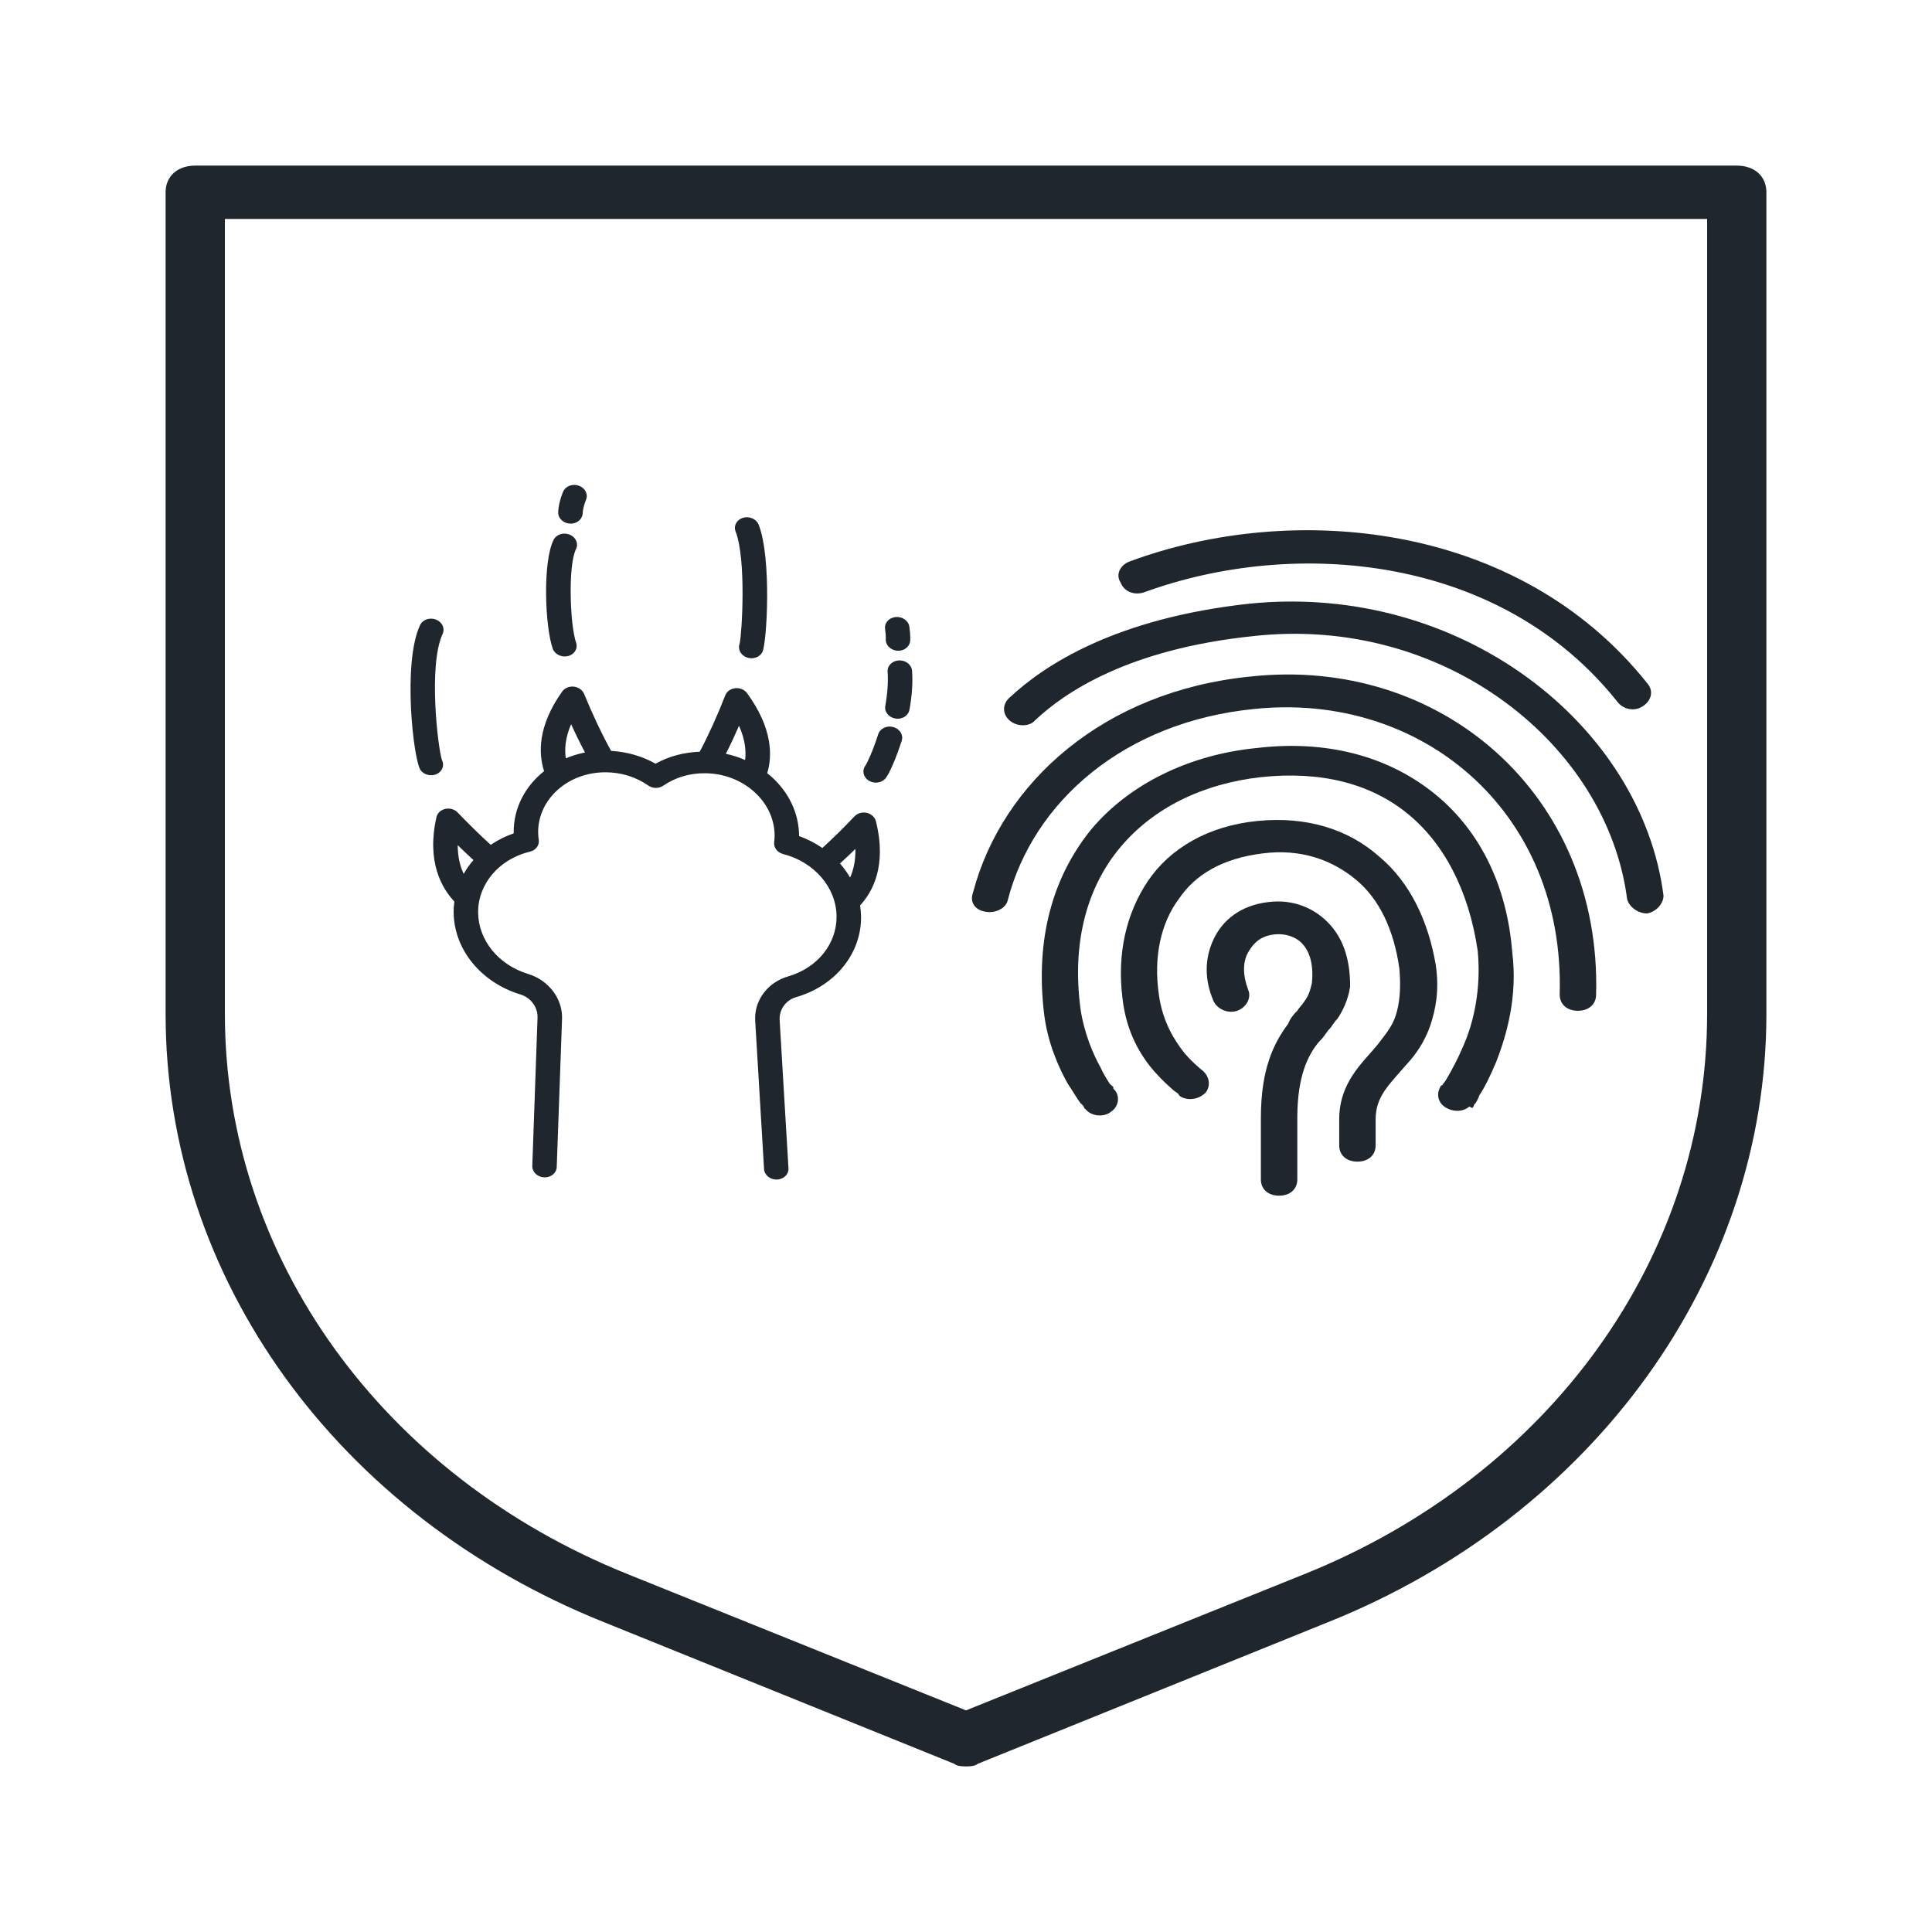
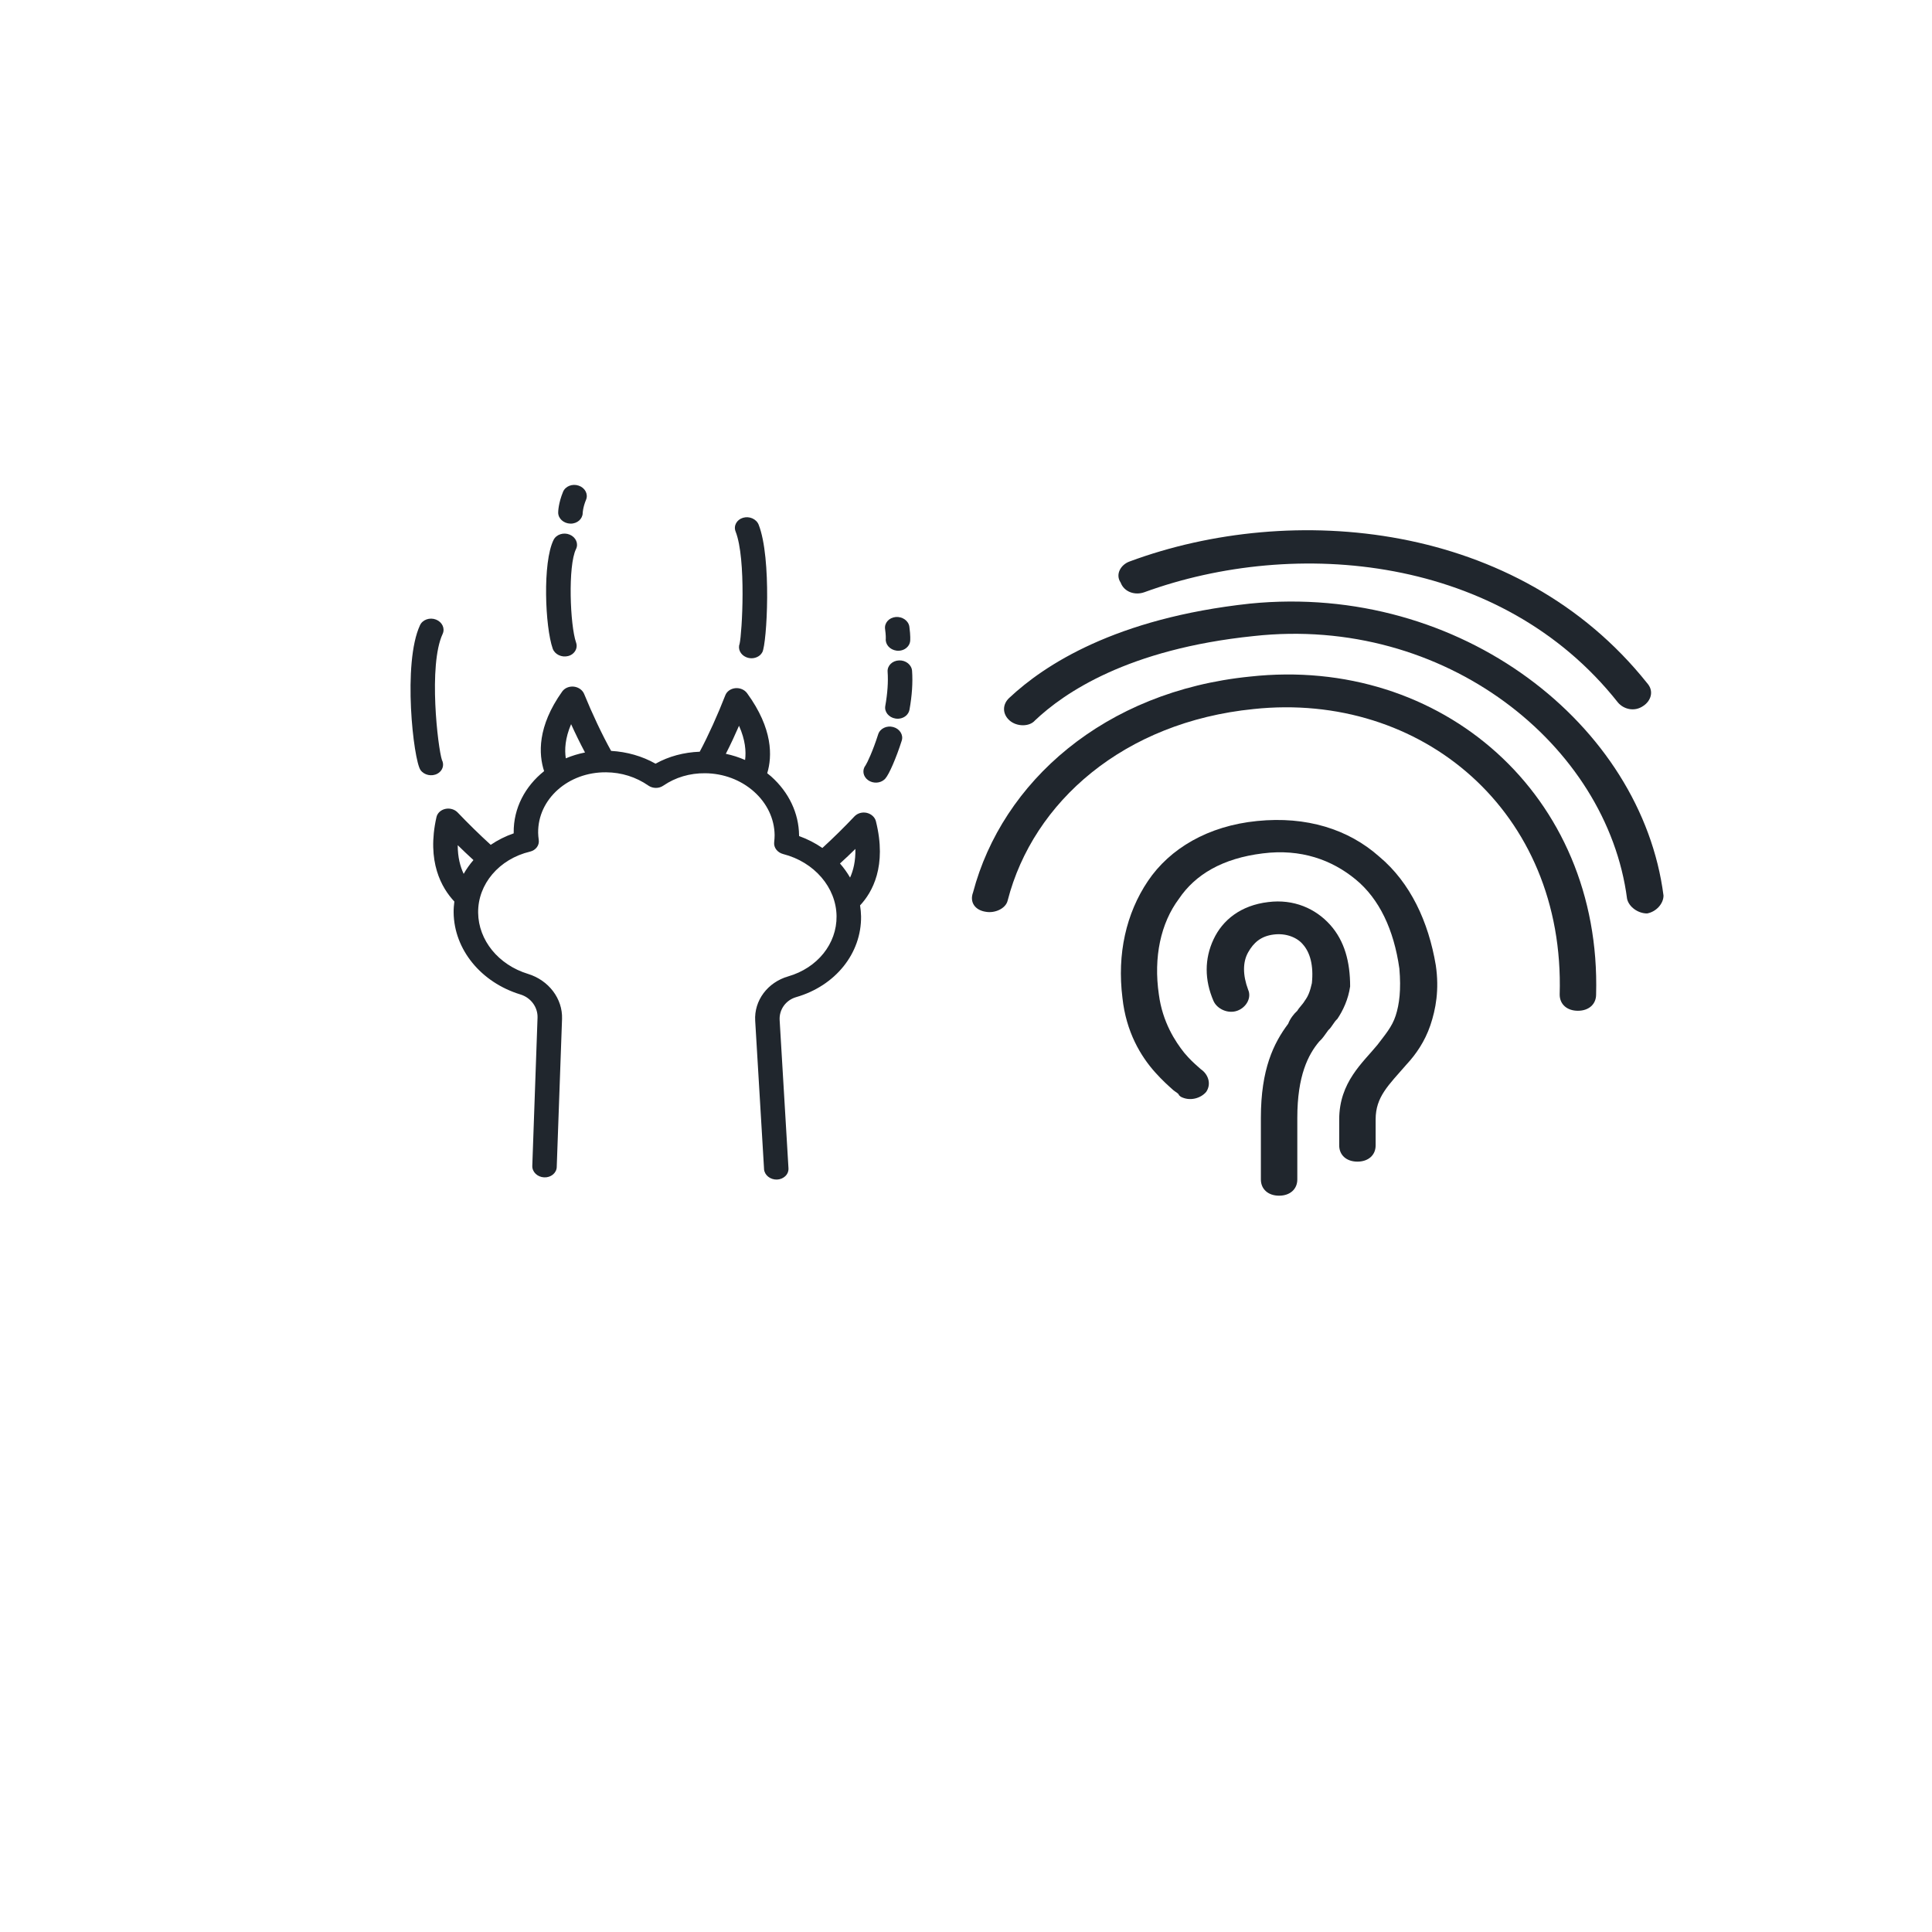
<svg xmlns="http://www.w3.org/2000/svg" width="35" height="35" viewBox="0 0 35 35" fill="none">
  <path d="M24.987 15.519C24.426 15.02 23.667 14.784 22.776 14.873C21.885 14.961 21.192 15.372 20.796 15.96C20.4 16.548 20.235 17.282 20.334 18.076C20.4 18.693 20.664 19.134 20.928 19.428C21.06 19.575 21.159 19.663 21.258 19.751C21.291 19.78 21.357 19.81 21.357 19.839L21.39 19.868C21.39 19.868 21.39 19.868 21.522 19.663L21.39 19.868C21.555 19.956 21.753 19.898 21.852 19.78C21.951 19.633 21.885 19.457 21.753 19.369C21.753 19.369 21.72 19.339 21.687 19.31C21.621 19.251 21.555 19.192 21.456 19.075C21.291 18.869 21.06 18.517 20.994 18.017C20.895 17.341 21.027 16.724 21.357 16.283C21.654 15.842 22.149 15.549 22.875 15.46C23.568 15.372 24.129 15.578 24.558 15.931C24.987 16.283 25.251 16.841 25.351 17.547C25.384 17.929 25.351 18.193 25.284 18.399C25.218 18.605 25.086 18.752 24.954 18.928C24.69 19.251 24.261 19.604 24.261 20.28V20.75C24.261 20.926 24.393 21.044 24.591 21.044C24.789 21.044 24.921 20.926 24.921 20.75V20.28C24.921 19.868 25.152 19.663 25.483 19.281C25.648 19.104 25.812 18.869 25.912 18.575C26.011 18.282 26.076 17.929 26.011 17.488C25.878 16.695 25.549 15.989 24.987 15.519Z" fill="#20262D" />
  <path d="M24.096 16.753C23.832 16.459 23.436 16.283 22.974 16.342C22.479 16.401 22.149 16.665 21.984 17.018C21.819 17.37 21.819 17.753 21.984 18.134C22.05 18.281 22.248 18.37 22.413 18.311C22.578 18.252 22.677 18.076 22.611 17.929C22.512 17.664 22.512 17.429 22.611 17.253C22.71 17.077 22.842 16.959 23.073 16.93C23.304 16.9 23.502 16.988 23.601 17.106C23.733 17.253 23.799 17.488 23.766 17.811C23.733 17.958 23.7 18.046 23.634 18.134C23.601 18.193 23.535 18.252 23.502 18.311C23.436 18.37 23.37 18.458 23.337 18.546C23.073 18.898 22.842 19.369 22.842 20.25V21.367C22.842 21.543 22.974 21.661 23.172 21.661C23.37 21.661 23.502 21.543 23.502 21.367V20.25C23.502 19.486 23.7 19.104 23.898 18.869C23.964 18.81 23.997 18.752 24.063 18.663C24.129 18.605 24.162 18.517 24.228 18.458C24.327 18.311 24.426 18.105 24.459 17.87C24.459 17.429 24.36 17.047 24.096 16.753Z" fill="#20262D" />
-   <path d="M25.944 14.344C25.119 13.697 24.03 13.403 22.776 13.55C21.555 13.668 20.466 14.197 19.773 15.02C19.08 15.872 18.75 16.988 18.915 18.37C18.981 18.898 19.179 19.339 19.344 19.633C19.443 19.78 19.509 19.898 19.575 19.986C19.608 20.015 19.641 20.045 19.641 20.074L19.674 20.103C19.674 20.103 19.674 20.103 19.806 20.015L19.674 20.103C19.773 20.221 20.004 20.25 20.136 20.133C20.268 20.045 20.301 19.839 20.169 19.721C20.169 19.721 20.169 19.721 20.169 19.692C20.169 19.692 20.136 19.663 20.103 19.633C20.07 19.574 20.004 19.486 19.938 19.339C19.806 19.104 19.641 18.722 19.575 18.281C19.41 17.047 19.707 16.048 20.301 15.343C20.895 14.637 21.786 14.197 22.842 14.079C23.931 13.962 24.822 14.197 25.482 14.726C26.142 15.255 26.605 16.107 26.77 17.224C26.835 17.899 26.703 18.517 26.505 18.957C26.406 19.192 26.307 19.369 26.241 19.486C26.208 19.545 26.175 19.604 26.142 19.633C26.142 19.663 26.109 19.663 26.109 19.663C26.01 19.809 26.043 19.986 26.208 20.074C26.373 20.162 26.572 20.133 26.671 19.986H26.505C26.671 20.074 26.671 20.074 26.671 20.074C26.671 20.074 26.703 20.045 26.703 20.015C26.736 19.986 26.77 19.927 26.802 19.839C26.901 19.692 27 19.486 27.099 19.251C27.297 18.752 27.496 18.046 27.396 17.253C27.297 15.989 26.77 14.99 25.944 14.344Z" fill="#20262D" />
  <path d="M17.859 16.518C18.024 16.548 18.222 16.459 18.255 16.313C18.717 14.52 20.367 13.08 22.71 12.845C25.747 12.522 28.354 14.696 28.255 18.017C28.255 18.193 28.387 18.311 28.585 18.311C28.783 18.311 28.915 18.193 28.915 18.017C29.014 14.402 26.11 11.875 22.644 12.257C20.004 12.522 18.156 14.167 17.628 16.166C17.562 16.342 17.661 16.489 17.859 16.518Z" fill="#20262D" />
  <path d="M18.75 13.051C19.278 12.551 20.433 11.758 22.71 11.523C26.175 11.14 29.113 13.492 29.476 16.283C29.509 16.43 29.674 16.548 29.839 16.548C30.004 16.518 30.136 16.371 30.136 16.224C29.74 13.139 26.473 10.553 22.644 10.935C20.202 11.199 18.915 12.052 18.288 12.639C18.156 12.757 18.156 12.933 18.288 13.051C18.42 13.168 18.651 13.168 18.75 13.051Z" fill="#20262D" />
  <path d="M20.73 10.729C23.469 9.73 27.198 10.053 29.311 12.727C29.41 12.845 29.608 12.904 29.773 12.786C29.905 12.698 29.971 12.522 29.839 12.375C27.495 9.436 23.403 9.083 20.466 10.171C20.301 10.229 20.202 10.406 20.301 10.553C20.367 10.729 20.565 10.788 20.73 10.729Z" fill="#20262D" />
-   <path d="M31.463 3H3.537C3.215 3 3 3.193 3 3.483V18.37C3 23.155 6.115 27.457 10.948 29.39L17.285 31.952C17.339 32 17.446 32 17.5 32C17.554 32 17.661 32 17.715 31.952L24.052 29.39C28.885 27.457 32 23.107 32 18.37V3.483C32 3.193 31.785 3 31.463 3ZM30.926 18.37C30.926 22.768 28.08 26.732 23.622 28.52L17.5 30.985L11.378 28.52C6.92 26.732 4.074 22.768 4.074 18.37V3.967H30.926V18.37Z" fill="#20262D" />
  <path d="M13.14 12.595C13.004 12.945 12.829 13.333 12.676 13.618C12.389 13.629 12.116 13.701 11.876 13.835C11.632 13.697 11.357 13.62 11.071 13.603C10.91 13.315 10.726 12.924 10.582 12.571C10.552 12.5 10.481 12.449 10.396 12.439C10.312 12.43 10.23 12.464 10.185 12.527C9.732 13.163 9.757 13.663 9.857 13.97C9.515 14.242 9.301 14.639 9.306 15.083C9.306 15.087 9.306 15.092 9.306 15.097C9.155 15.149 9.015 15.22 8.89 15.305C8.69 15.123 8.479 14.916 8.292 14.72C8.237 14.662 8.15 14.636 8.068 14.654C7.986 14.672 7.924 14.729 7.907 14.803C7.724 15.612 8.003 16.09 8.231 16.332C8.223 16.397 8.217 16.463 8.218 16.531C8.226 17.201 8.713 17.798 9.429 18.016C9.618 18.074 9.745 18.247 9.738 18.438L9.643 21.121C9.639 21.23 9.735 21.323 9.857 21.329C9.98 21.335 10.082 21.251 10.086 21.142L10.086 21.134L10.182 18.459C10.195 18.093 9.941 17.758 9.565 17.643C9.031 17.48 8.668 17.035 8.662 16.535C8.655 16.017 9.042 15.561 9.602 15.428C9.707 15.403 9.774 15.313 9.76 15.217C9.753 15.169 9.75 15.126 9.749 15.087C9.742 14.476 10.294 13.984 10.981 13.991C11.258 13.993 11.522 14.076 11.745 14.231C11.825 14.287 11.937 14.288 12.016 14.233C12.235 14.083 12.497 14.005 12.775 14.008C13.107 14.011 13.421 14.129 13.659 14.341C13.896 14.552 14.029 14.832 14.033 15.128C14.033 15.168 14.03 15.21 14.025 15.257C14.013 15.354 14.083 15.445 14.188 15.472C14.752 15.616 15.149 16.078 15.155 16.597C15.161 17.096 14.809 17.535 14.279 17.688C13.905 17.796 13.659 18.126 13.681 18.492L13.841 21.169L13.841 21.178C13.848 21.287 13.952 21.372 14.074 21.369C14.132 21.367 14.183 21.346 14.221 21.312C14.263 21.275 14.287 21.223 14.284 21.165L14.124 18.48C14.113 18.289 14.236 18.118 14.423 18.064C15.134 17.859 15.607 17.271 15.599 16.601C15.598 16.534 15.591 16.468 15.581 16.402C15.803 16.165 16.071 15.691 15.868 14.878C15.85 14.805 15.786 14.746 15.704 14.726C15.621 14.707 15.537 14.731 15.481 14.788C15.299 14.981 15.093 15.184 14.898 15.362C14.77 15.274 14.629 15.201 14.476 15.146C14.476 15.141 14.476 15.137 14.476 15.132C14.471 14.731 14.291 14.352 13.969 14.065C13.946 14.045 13.922 14.027 13.899 14.008C13.991 13.703 14.004 13.203 13.535 12.559C13.489 12.495 13.406 12.459 13.322 12.467C13.238 12.475 13.167 12.525 13.14 12.595ZM8.577 15.581C8.509 15.659 8.45 15.743 8.4 15.831C8.338 15.7 8.292 15.53 8.292 15.311C8.379 15.397 8.477 15.489 8.577 15.581ZM10.598 13.632C10.476 13.656 10.36 13.692 10.25 13.738C10.226 13.582 10.237 13.374 10.346 13.119C10.419 13.28 10.506 13.459 10.598 13.632ZM15.217 15.643C15.315 15.554 15.411 15.463 15.496 15.379C15.501 15.598 15.459 15.768 15.4 15.898C15.348 15.808 15.287 15.723 15.217 15.643ZM13.498 13.768C13.387 13.719 13.27 13.682 13.149 13.656C13.237 13.485 13.319 13.307 13.388 13.148C13.503 13.405 13.518 13.612 13.498 13.768ZM10.492 9.43C10.451 9.466 10.394 9.488 10.332 9.486C10.21 9.482 10.112 9.394 10.112 9.285C10.112 9.269 10.115 9.117 10.2 8.91C10.242 8.808 10.369 8.758 10.484 8.798C10.599 8.837 10.659 8.952 10.617 9.053C10.558 9.195 10.556 9.295 10.556 9.296C10.555 9.348 10.53 9.395 10.492 9.43ZM13.399 11.661C13.442 11.475 13.522 10.128 13.326 9.629C13.285 9.525 13.346 9.414 13.461 9.38C13.576 9.346 13.703 9.402 13.744 9.506C13.982 10.113 13.893 11.655 13.811 11.814C13.8 11.835 13.785 11.853 13.768 11.869C13.704 11.925 13.604 11.943 13.517 11.905C13.413 11.861 13.363 11.755 13.399 11.661ZM16.288 11.964C16.41 11.959 16.515 12.044 16.523 12.153C16.538 12.366 16.522 12.603 16.476 12.858C16.468 12.9 16.446 12.936 16.415 12.964C16.367 13.007 16.296 13.029 16.222 13.017C16.101 12.998 16.018 12.895 16.038 12.788C16.078 12.561 16.093 12.352 16.08 12.169C16.072 12.06 16.165 11.968 16.288 11.964ZM16.182 13.171C16.3 13.203 16.369 13.313 16.336 13.417C16.238 13.725 16.108 14.027 16.038 14.105C16.033 14.111 16.027 14.117 16.021 14.122C15.944 14.191 15.817 14.198 15.727 14.134C15.633 14.067 15.614 13.948 15.682 13.863C15.711 13.819 15.814 13.602 15.909 13.303C15.942 13.198 16.064 13.139 16.182 13.171ZM7.618 13.95C7.49 13.768 7.289 12.013 7.609 11.326C7.655 11.226 7.785 11.18 7.898 11.224C8.011 11.268 8.065 11.384 8.019 11.484C7.755 12.05 7.933 13.549 8.006 13.768C8.045 13.844 8.028 13.931 7.964 13.988C7.952 13.998 7.939 14.008 7.924 14.016C7.821 14.072 7.684 14.043 7.618 13.95ZM10.32 9.685C10.432 9.731 10.484 9.848 10.435 9.947C10.286 10.249 10.327 11.329 10.436 11.64C10.462 11.712 10.439 11.787 10.383 11.837C10.359 11.859 10.328 11.876 10.292 11.885C10.175 11.915 10.05 11.855 10.013 11.751C9.874 11.355 9.827 10.189 10.028 9.782C10.077 9.682 10.208 9.639 10.32 9.685ZM16.474 11.354C16.497 11.522 16.49 11.599 16.488 11.619C16.482 11.664 16.459 11.703 16.426 11.732C16.38 11.774 16.312 11.796 16.241 11.787C16.121 11.771 16.035 11.674 16.047 11.568C16.047 11.562 16.05 11.511 16.034 11.395C16.019 11.286 16.105 11.189 16.226 11.178C16.348 11.167 16.459 11.245 16.474 11.354Z" fill="#20262D" />
</svg>